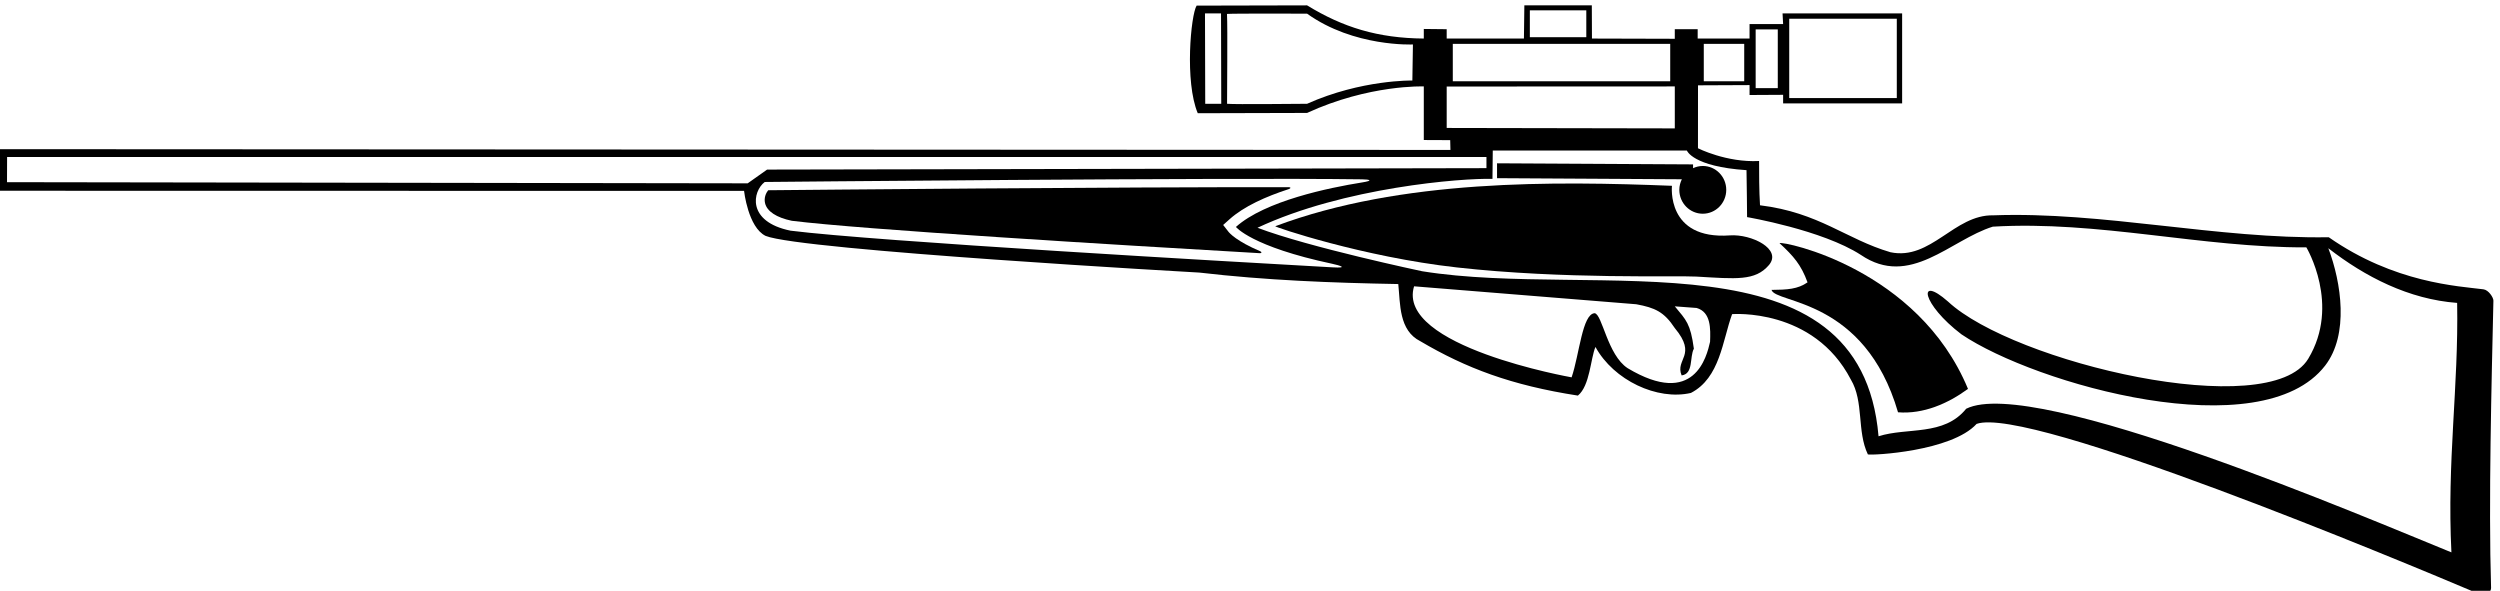
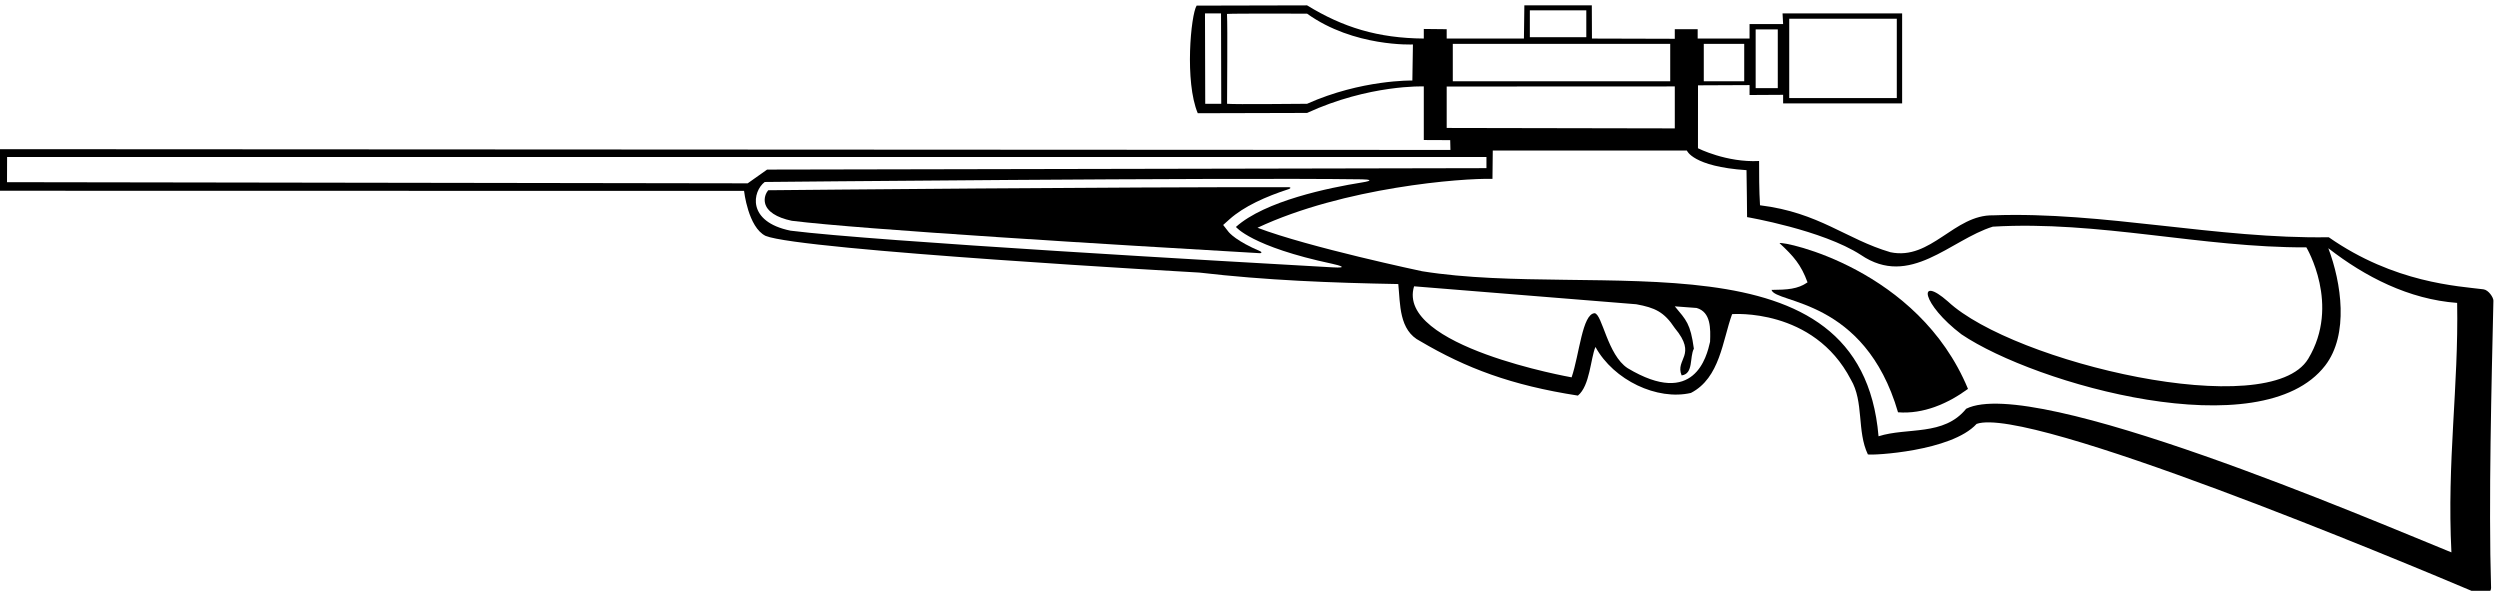
<svg xmlns="http://www.w3.org/2000/svg" version="1.1" id="svg1" width="726.396" height="171.667" viewBox="0 0 726.396 171.667">
  <defs id="defs1" />
  <g id="g1" transform="translate(-39.792,-431.805)">
    <path id="path1" d="m 5746.41,4036.42 c 0.15,6.64 -10.46,23.28 -21.76,24.72 -54.61,6.99 -194.63,13.57 -337.97,113.78 -243.34,-4.1 -493.93,56.63 -732.95,47.85 -85.5,1.81 -135.93,-99.07 -224.53,-80.63 -97.23,28.53 -155.76,86.82 -285,102.59 -2.01,31.73 -2.01,70.48 -2.01,96.73 -71.25,-3.75 -133.53,27.84 -133.53,27.84 l 0.08,137.49 112.61,0.51 v -21.67 l 73.34,0.42 v -18.75 h 260 v 196.66 h -261.25 l 1.25,-23.33 h -73.34 v -31.67 h -113.33 v 20.42 h -50 v -20.92 l -180.96,0.5 -0.29,72.5 h -147.39 l -0.94,-72.5 h -168.75 v 20.42 l -50,0.53 v -20.95 c -100.55,0.89 -176.55,24.44 -255,72.5 l -241.29,-0.57 c -12.65,-20.13 -26.39,-166.4 2.48,-235.07 l 238.81,0.64 c 135.83,62.5 255,57.92 255,57.92 V 4387.3 l 57.68,-0.26 0.52,-21.41 -3169.452,1.67 v -90.84 l 1626.252,-0.32 c 0,0 8.74,-79.54 47.04,-98.28 76.84,-31.5 947.86,-80.18 947.86,-80.18 144.96,-16.87 288.11,-22.4 434.36,-25.05 4.49,-43.67 1.11,-101.33 48.24,-124.92 99.59,-58.74 198.75,-96.25 344.16,-118.75 26.35,21.5 27.61,81.15 38.34,106.25 39.96,-72.85 135,-117.5 208.55,-100.46 63.57,32.82 68.97,114.42 89.97,172.15 0,0 177.73,14.56 259.43,-142.88 28.9,-48.4 12.89,-113.08 37.2,-163.56 8.91,-2.59 182.64,6.45 237.51,66.63 113.29,40.71 927.84,-299.64 1094.93,-370.4 19.25,-8.15 29.29,3.74 29.03,12.25 -5.79,185.45 1.17,453.35 5.1,627.48 z M 4208.02,4652.3 h 235 v -173.34 h -235 z m -73.33,-23.34 h 48.33 v -128.33 h -48.33 z m -113.34,-31.66 h 88.34 v -81.67 h -88.34 z m -1089.16,-130.84 -0.53,197.39 35.02,0.06 0.51,-197.45 z m 452.5,50.84 c 0,0 -111.25,2.29 -230,-50.84 -16.46,0 -156.67,-1.66 -174.8,0 -0.2,15.84 1.46,165.84 -0.17,196.32 17.67,1.18 162.47,0.56 174.97,0.56 102.29,-73.34 231.25,-67.29 231.25,-67.29 z m 256.66,153.33 h 123.34 v -58.7 h -123.34 z m -168.33,-73.33 h 475 v -81.67 h -475 z m -13.33,-183.64 v 90.5 l 498.33,0.22 v -91.67 z m -3145.202,-118.45 0.2,55 H 3546.56 v -24.37 l -1571.52,-3.13 -42.4,-30.01 z M 3210.77,4109.12 c -215.74,12.07 -999.54,56.85 -1184.56,80.14 -96.52,19.7 -82.98,86.37 -56.32,106.37 0,0 1001.06,9.92 1304.65,5.81 16.7,-0.23 26.5,-2.64 0.01,-6.87 -71.34,-11.39 -211.63,-40.12 -275.29,-97.15 0,0 33.49,-42.9 210.12,-80.46 17.42,-3.7 36.49,-9.81 1.39,-7.84 z m 824.32,-162.65 c -7.24,-32 -34.15,-145.01 -180.11,-57.59 -44.04,28.83 -55.29,117.58 -71.96,120.08 -27.08,-1.25 -33.33,-90 -50.41,-140.11 0,0 -384.17,67.61 -344.17,198.86 l 485.45,-39.2 c 40.99,-7.59 60.73,-16.62 84.13,-52.05 50,-60 0,-67.5 14.94,-103.4 26.4,3.49 17.01,40.01 26.73,58.4 -7.5,55 -16.57,62.26 -41.67,92.5 l 47.66,-3.55 c 31.51,-8.95 30.51,-45.46 29.41,-73.94 z m 1619.6,-460.01 c -178.1,72.19 -912.5,387.5 -1060.08,313.78 -48.87,-60.4 -128.4,-40.07 -191.47,-60.15 -38.45,452.62 -614.7,298.87 -997.07,360.54 0,0 -248.03,52.41 -359.72,95 188.34,88.33 447.28,108.76 513.36,106.77 l 0.66,62 424,0.01 c 0,0 12.68,-35.16 130.32,-42.95 0.62,-21.25 1.25,-102.55 1.25,-102.55 0,0 164.37,-28.07 248.48,-82.52 107.51,-73.21 195.67,32.96 288.35,61.65 230.95,13.59 456.06,-46.15 685.02,-45.24 0,0 75.26,-125.32 4.1,-243.35 -84.7,-140.49 -644.3,-8.11 -787.01,125 -67.69,59.51 -57.69,-5.49 29.5,-71.69 161.66,-109.08 655.31,-248.8 794.46,-68.24 52.37,67.94 35.52,181.01 6.91,256.42 80.15,-62.39 175.91,-111.64 281.44,-119.48 3.39,-184.01 -22.5,-345 -12.5,-545" style="fill:#000000;fill-opacity:1;fill-rule:nonzero;stroke:none" transform="matrix(0.133,0,0,-0.133,0,1056)" />
    <path id="path2" d="m 3051.99,4144.47 c -51.17,21.73 -66.58,39.26 -69.12,42.52 l -11.5,14.74 13.92,12.47 c 31.54,28.25 79.66,49.78 129.49,65.91 4.39,1.42 4.69,4.15 0.38,4.15 -374.5,0.58 -1056.91,-5.9 -1137.78,-6.67 -5.08,-6.25 -9.4,-16.75 -6.88,-27.96 4.05,-18.04 24.85,-31.78 58.54,-38.77 152.39,-19.04 710.26,-52.76 1022.37,-70.79 4.46,-0.26 4.58,2.7 0.58,4.4" style="fill:#000000;fill-opacity:1;fill-rule:nonzero;stroke:none" transform="matrix(0.133,0,0,-0.133,0,1056)" />
    <path id="path3" d="m 4186.78,4162.02 c 31.03,-28.68 47.28,-47.43 61.24,-85.68 -21.46,-14.88 -43.96,-16.13 -78.7,-16.47 8.59,-30.36 203.49,-17.16 276.38,-267.38 55.37,-4.39 108.99,18.97 152.84,51.13 -108.85,262.84 -404.06,323.35 -411.76,318.4" style="fill:#000000;fill-opacity:1;fill-rule:nonzero;stroke:none" transform="matrix(0.133,0,0,-0.133,0,1056)" />
-     <path id="path4" d="m 3967.9,4278.44 c 0,-28.8 22.95,-52.15 51.27,-52.15 28.31,0 51.26,23.35 51.26,52.15 0,28.81 -22.95,52.15 -51.26,52.15 -7.61,0 -14.76,-1.79 -21.25,-4.81 v 8.29 l -428.23,2.39 v -32.5 l 403.75,-2.39 c -3.43,-7 -5.54,-14.78 -5.54,-23.13" style="fill:#000000;fill-opacity:1;fill-rule:nonzero;stroke:none" transform="matrix(0.133,0,0,-0.133,0,1056)" />
-     <path id="path5" d="m 4078.5,4178.96 c -140,-10 -126.67,108.34 -126.67,108.34 -255,10 -591.37,15.07 -866.67,-88.34 -3.04,-1.14 190.77,-67 396.89,-90.03 234.02,-26.13 477.49,-17.34 523.11,-19.97 86.67,-5 128.34,-10 158.34,25 30,35 -38.34,68.34 -85,65" style="fill:#000000;fill-opacity:1;fill-rule:nonzero;stroke:none" transform="matrix(0.133,0,0,-0.133,0,1056)" />
  </g>
</svg>